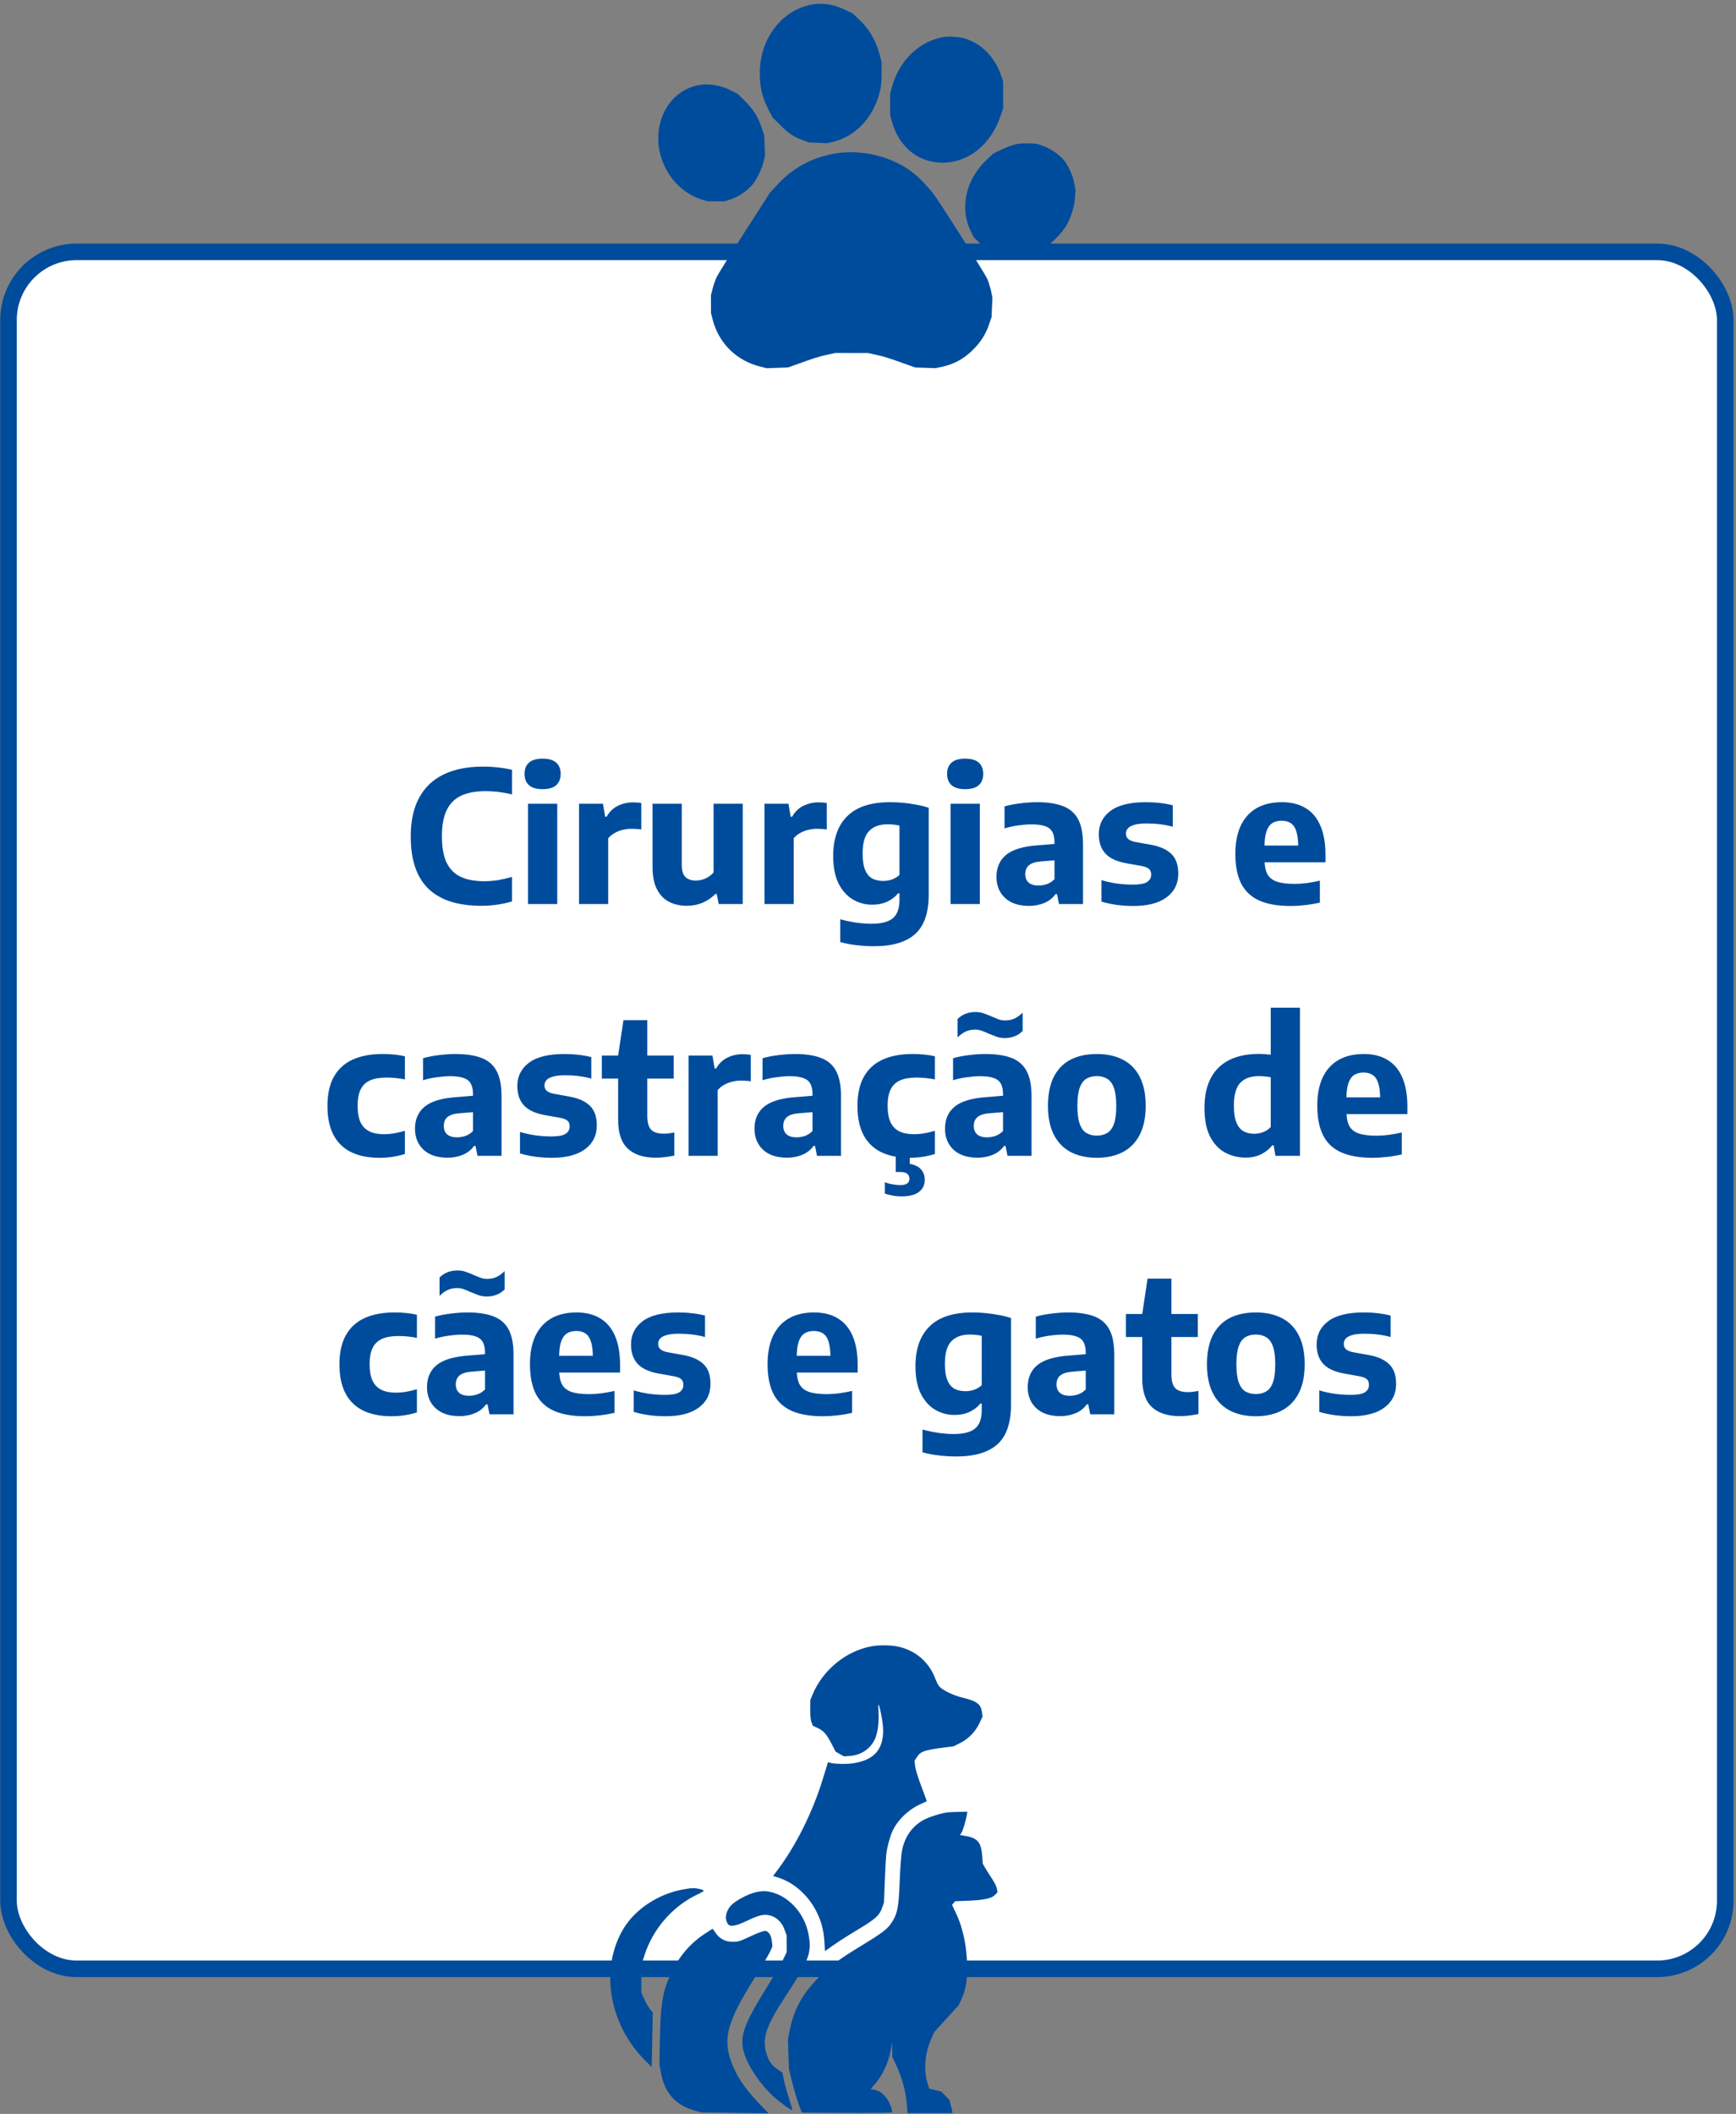
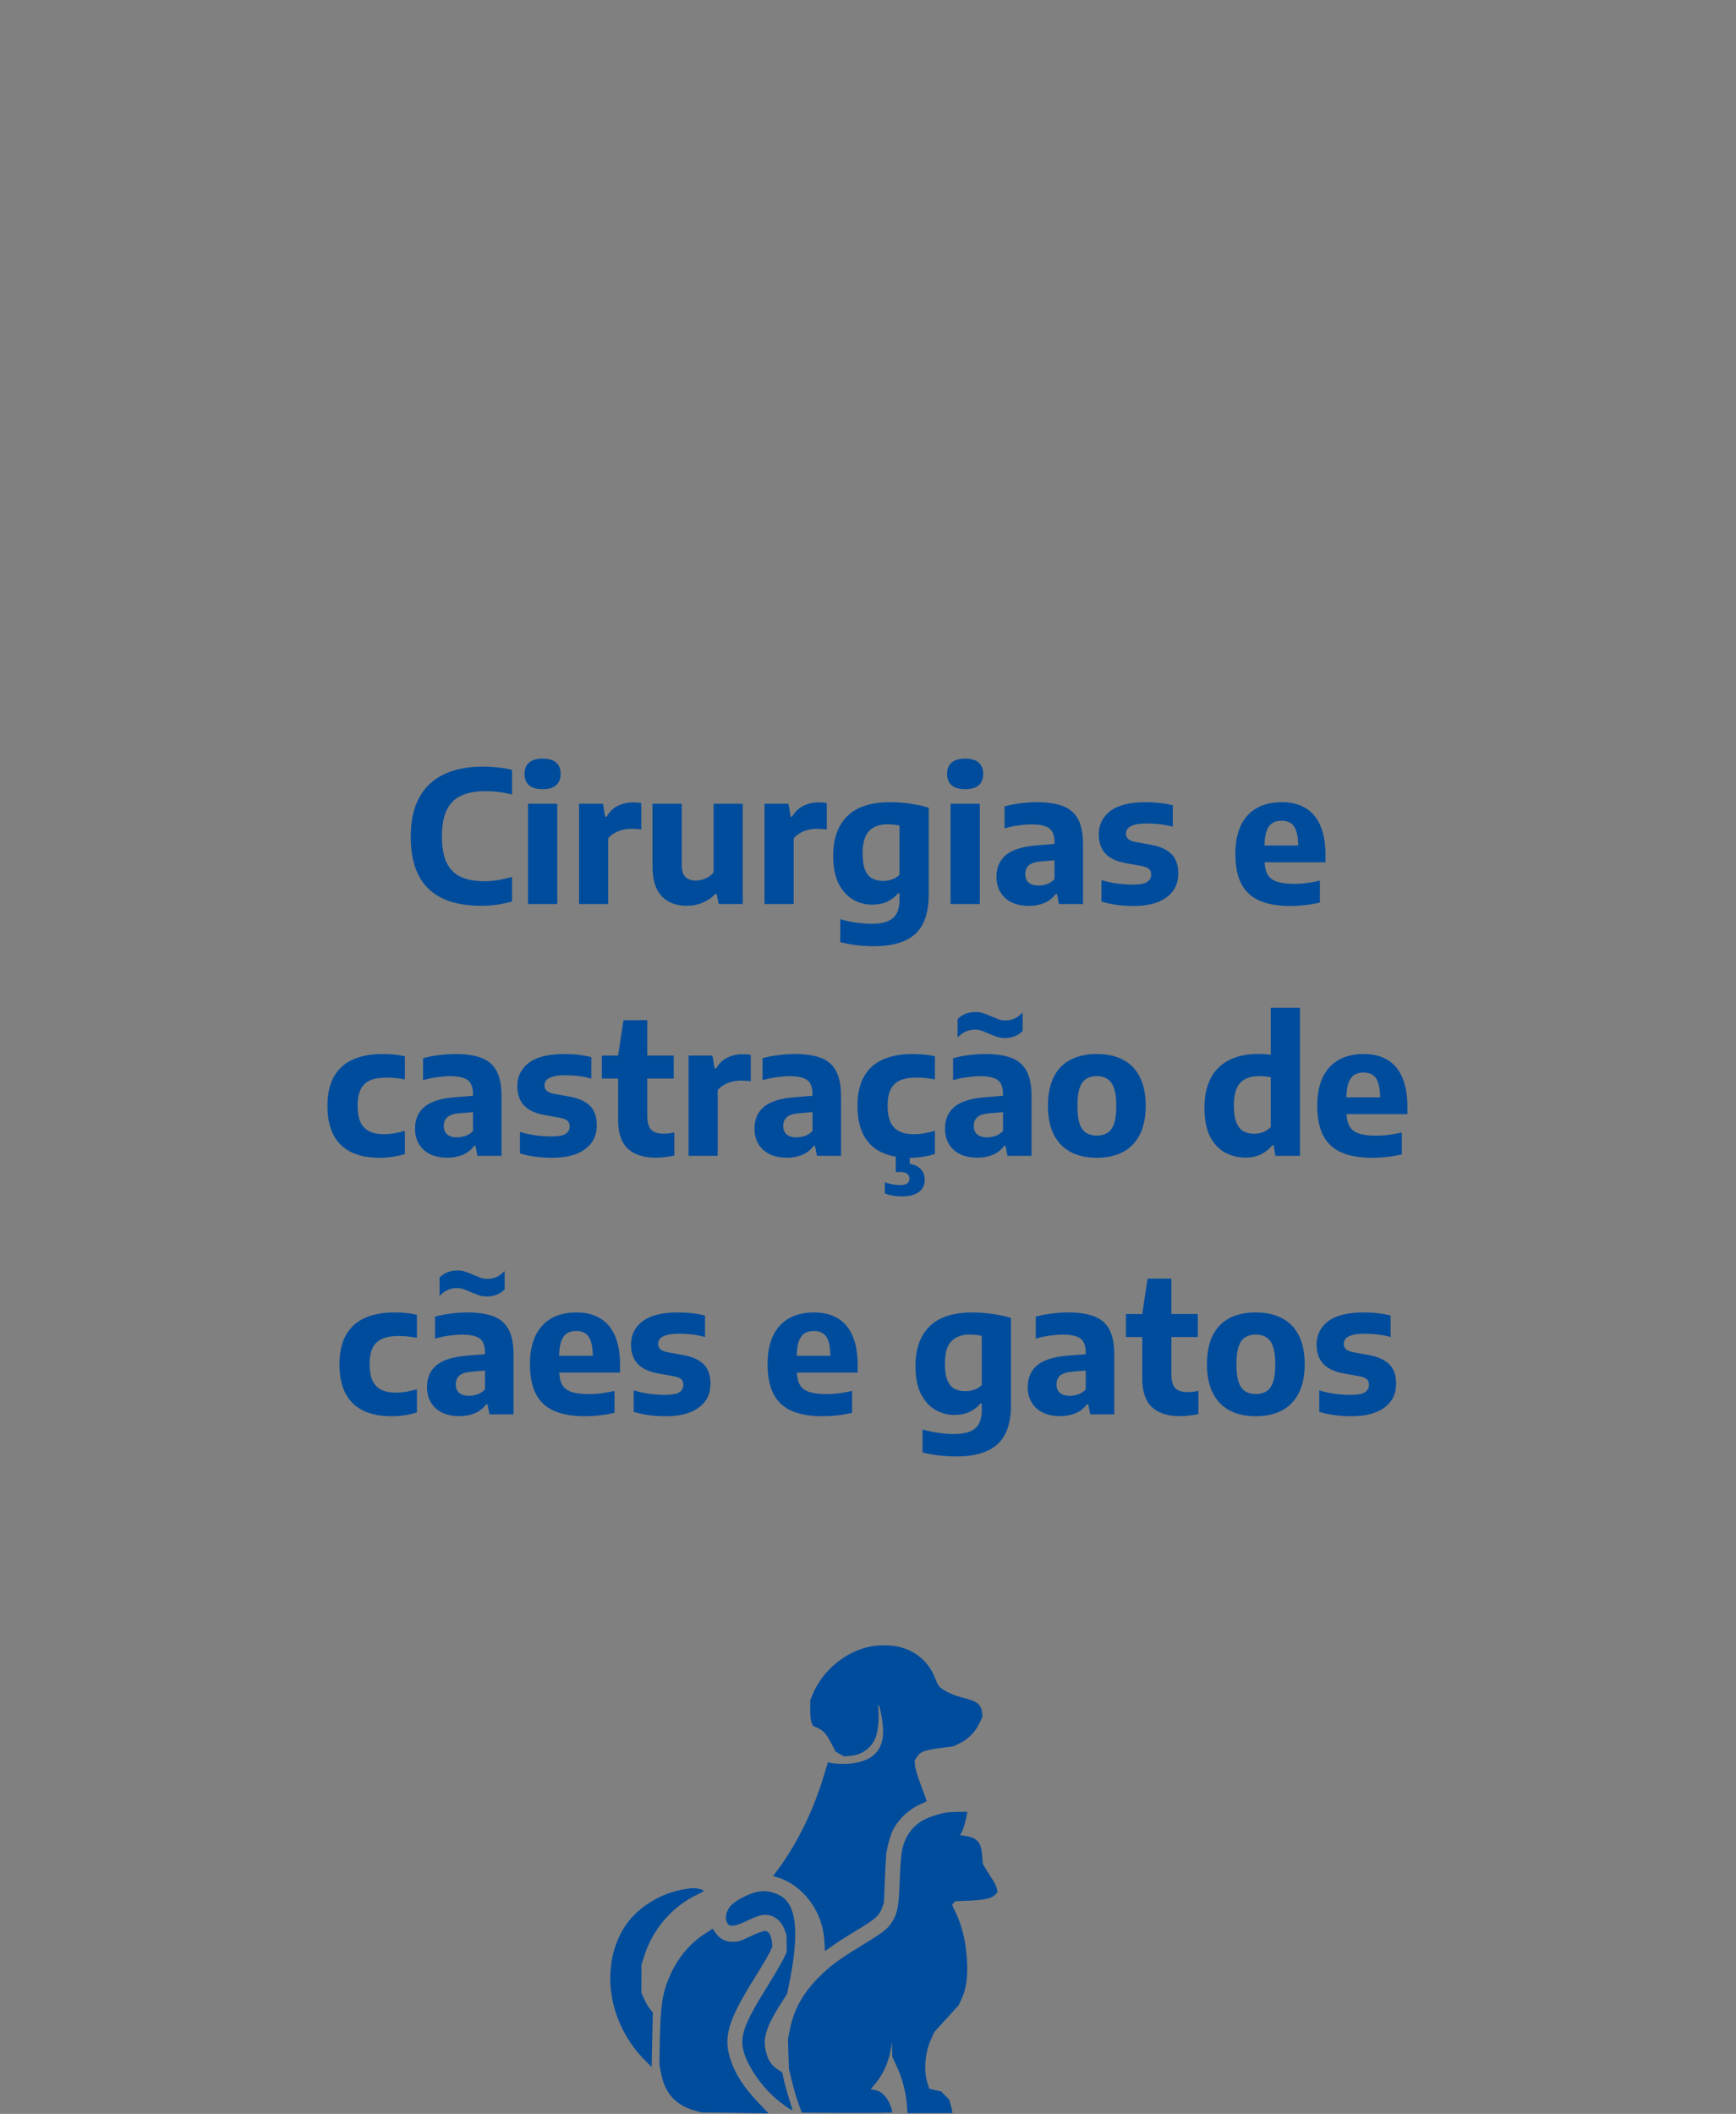
<svg xmlns="http://www.w3.org/2000/svg" width="262" height="319" viewBox="0 0 262 319" fill="none">
  <rect x="0" y="0" width="262" height="319" fill="#808080" stroke="none" />
-   <rect x="1.283" y="38.008" width="259.096" height="259.096" rx="10.28" fill="white" stroke="#004C9C" stroke-width="2.5" />
  <path d="M72.657 136.688C70.96 136.688 69.452 136.49 68.133 136.093C66.814 135.687 65.693 135.065 64.771 134.225C63.858 133.377 63.166 132.293 62.695 130.974C62.225 129.655 61.99 128.073 61.99 126.228C61.99 123.885 62.414 121.935 63.263 120.376C64.111 118.808 65.347 117.636 66.971 116.861C68.594 116.077 70.563 115.685 72.878 115.685C73.662 115.685 74.419 115.727 75.147 115.81C75.876 115.884 76.587 116.004 77.278 116.17V119.878C76.633 119.721 75.973 119.601 75.3 119.518C74.636 119.435 73.948 119.393 73.238 119.393C71.762 119.393 70.54 119.624 69.572 120.085C68.612 120.537 67.893 121.261 67.413 122.257C66.934 123.254 66.694 124.559 66.694 126.173C66.694 127.842 66.929 129.175 67.399 130.171C67.879 131.158 68.589 131.873 69.53 132.316C70.48 132.759 71.665 132.98 73.086 132.98C73.787 132.98 74.483 132.925 75.175 132.814C75.867 132.694 76.568 132.533 77.278 132.33V136.024C76.623 136.227 75.895 136.388 75.092 136.508C74.299 136.628 73.487 136.688 72.657 136.688ZM79.688 136.425V121.289H84.101V136.425H79.688ZM81.888 119.089C80.965 119.089 80.278 118.886 79.826 118.48C79.383 118.074 79.162 117.512 79.162 116.792C79.162 116.054 79.383 115.487 79.826 115.09C80.278 114.685 80.965 114.482 81.888 114.482C82.819 114.482 83.506 114.685 83.949 115.09C84.392 115.487 84.613 116.054 84.613 116.792C84.613 117.512 84.392 118.074 83.949 118.48C83.506 118.886 82.819 119.089 81.888 119.089ZM87.389 136.425V121.289H91L91.332 123.24H91.554C91.978 122.493 92.541 121.948 93.242 121.607C93.943 121.257 94.713 121.081 95.552 121.081C95.783 121.081 96.004 121.091 96.216 121.109C96.429 121.127 96.618 121.155 96.784 121.192V125.177C96.553 125.131 96.304 125.103 96.037 125.094C95.778 125.075 95.529 125.066 95.29 125.066C94.856 125.066 94.418 125.121 93.975 125.232C93.532 125.334 93.122 125.495 92.744 125.716C92.365 125.928 92.047 126.191 91.789 126.505V136.425H87.389ZM103.695 136.688C102.69 136.688 101.795 136.494 101.011 136.107C100.227 135.71 99.609 135.079 99.157 134.212C98.705 133.345 98.479 132.196 98.479 130.766V121.289H102.893V130.462C102.893 131.375 103.082 132.007 103.46 132.358C103.848 132.708 104.35 132.883 104.968 132.883C105.273 132.883 105.591 132.842 105.923 132.759C106.264 132.667 106.587 132.528 106.892 132.344C107.196 132.159 107.463 131.929 107.694 131.652V121.289H112.094V136.425H108.469L108.164 134.903H107.971C107.399 135.484 106.749 135.927 106.02 136.232C105.291 136.536 104.516 136.688 103.695 136.688ZM115.385 136.425V121.289H118.996L119.328 123.24H119.55C119.974 122.493 120.537 121.948 121.238 121.607C121.939 121.257 122.709 121.081 123.548 121.081C123.779 121.081 124 121.091 124.212 121.109C124.425 121.127 124.614 121.155 124.78 121.192V125.177C124.549 125.131 124.3 125.103 124.033 125.094C123.774 125.075 123.525 125.066 123.285 125.066C122.852 125.066 122.414 125.121 121.971 125.232C121.528 125.334 121.118 125.495 120.74 125.716C120.362 125.928 120.043 126.191 119.785 126.505V136.425H115.385ZM131.875 142.79C131.073 142.79 130.233 142.739 129.357 142.638C128.481 142.545 127.632 142.389 126.811 142.167V138.722C127.66 138.953 128.485 139.123 129.288 139.234C130.09 139.345 130.837 139.4 131.529 139.4C133.005 139.4 134.075 139.123 134.739 138.57C135.413 138.016 135.749 137.094 135.749 135.803V134.806H135.542C135.108 135.341 134.559 135.761 133.895 136.066C133.24 136.37 132.484 136.522 131.626 136.522C130.593 136.522 129.629 136.264 128.734 135.747C127.84 135.222 127.116 134.419 126.562 133.34C126.018 132.251 125.746 130.859 125.746 129.161C125.746 126.551 126.456 124.55 127.877 123.157C129.297 121.755 131.451 121.054 134.338 121.054C134.984 121.054 135.648 121.086 136.33 121.151C137.022 121.215 137.695 121.312 138.35 121.441C139.005 121.561 139.609 121.713 140.163 121.898V135C140.163 137.74 139.48 139.723 138.115 140.95C136.75 142.176 134.67 142.79 131.875 142.79ZM133.3 132.939C133.743 132.939 134.181 132.865 134.615 132.717C135.048 132.56 135.426 132.33 135.749 132.025V124.582C135.509 124.526 135.233 124.48 134.919 124.443C134.615 124.407 134.292 124.388 133.951 124.388C132.733 124.388 131.801 124.729 131.156 125.412C130.51 126.085 130.187 127.211 130.187 128.788C130.187 129.858 130.316 130.697 130.575 131.306C130.833 131.906 131.193 132.33 131.654 132.579C132.124 132.819 132.673 132.939 133.3 132.939ZM143.462 136.425V121.289H147.876V136.425H143.462ZM145.662 119.089C144.74 119.089 144.053 118.886 143.601 118.48C143.158 118.074 142.937 117.512 142.937 116.792C142.937 116.054 143.158 115.487 143.601 115.09C144.053 114.685 144.74 114.482 145.662 114.482C146.594 114.482 147.281 114.685 147.724 115.09C148.166 115.487 148.388 116.054 148.388 116.792C148.388 117.512 148.166 118.074 147.724 118.48C147.281 118.886 146.594 119.089 145.662 119.089ZM155.301 136.702C153.751 136.702 152.543 136.301 151.676 135.498C150.818 134.687 150.389 133.63 150.389 132.33C150.389 130.9 150.883 129.784 151.87 128.982C152.866 128.179 154.471 127.704 156.684 127.557L159.867 127.294L160.337 129.729L157.127 129.992C156.279 130.056 155.665 130.25 155.287 130.573C154.918 130.896 154.734 131.338 154.734 131.901C154.734 132.454 154.904 132.883 155.245 133.188C155.587 133.483 156.085 133.63 156.74 133.63C157.146 133.63 157.561 133.561 157.985 133.423C158.409 133.275 158.797 133.026 159.147 132.676V127.141C159.147 126.45 159.032 125.905 158.801 125.509C158.58 125.112 158.216 124.831 157.708 124.665C157.21 124.49 156.541 124.402 155.702 124.402C155.121 124.402 154.461 124.453 153.724 124.554C152.986 124.646 152.28 124.799 151.607 125.011V121.69C152.345 121.478 153.152 121.321 154.028 121.22C154.913 121.109 155.734 121.054 156.491 121.054C158.096 121.054 159.41 121.252 160.434 121.649C161.467 122.045 162.228 122.709 162.717 123.641C163.206 124.563 163.45 125.822 163.45 127.418V136.425H159.825L159.521 134.917H159.313C158.861 135.535 158.285 135.987 157.584 136.273C156.883 136.559 156.122 136.702 155.301 136.702ZM171.062 136.716C170.195 136.716 169.351 136.661 168.53 136.55C167.719 136.439 166.953 136.273 166.234 136.052V132.814C166.962 133.036 167.733 133.206 168.544 133.326C169.356 133.437 170.177 133.492 171.007 133.492C172.003 133.492 172.704 133.363 173.11 133.105C173.525 132.837 173.733 132.468 173.733 131.998C173.733 131.62 173.631 131.334 173.428 131.14C173.225 130.946 172.87 130.799 172.363 130.697L169.9 130.255C168.48 129.987 167.447 129.494 166.801 128.774C166.155 128.055 165.832 127.091 165.832 125.882C165.832 124.434 166.414 123.267 167.576 122.382C168.747 121.496 170.541 121.054 172.958 121.054C173.696 121.054 174.411 121.095 175.103 121.178C175.804 121.261 176.435 121.376 176.998 121.524V124.762C176.408 124.596 175.78 124.471 175.116 124.388C174.452 124.305 173.774 124.264 173.082 124.264C172.243 124.264 171.597 124.337 171.145 124.485C170.693 124.623 170.375 124.808 170.191 125.038C170.016 125.269 169.928 125.518 169.928 125.786C169.928 126.108 170.029 126.371 170.232 126.574C170.435 126.777 170.786 126.934 171.284 127.045L173.747 127.487C175.093 127.736 176.108 128.198 176.79 128.871C177.482 129.535 177.828 130.527 177.828 131.846C177.828 133.349 177.238 134.539 176.057 135.415C174.886 136.282 173.221 136.716 171.062 136.716ZM194.755 136.716C192.855 136.716 191.292 136.444 190.065 135.9C188.838 135.355 187.925 134.502 187.325 133.34C186.735 132.178 186.44 130.679 186.44 128.843C186.44 127.174 186.712 125.758 187.256 124.596C187.81 123.433 188.608 122.553 189.65 121.953C190.701 121.353 191.974 121.054 193.469 121.054C194.898 121.054 196.102 121.358 197.08 121.967C198.057 122.566 198.795 123.456 199.293 124.637C199.792 125.818 200.041 127.266 200.041 128.982V130.13H188.958V127.598H196.637L195.931 127.861C195.931 126.865 195.839 126.071 195.655 125.481C195.47 124.891 195.189 124.471 194.811 124.222C194.442 123.973 193.98 123.848 193.427 123.848C192.864 123.848 192.389 123.973 192.002 124.222C191.624 124.471 191.333 124.891 191.13 125.481C190.937 126.062 190.84 126.851 190.84 127.847V129.618C190.84 130.55 190.973 131.292 191.241 131.846C191.518 132.39 191.983 132.782 192.638 133.022C193.302 133.261 194.216 133.381 195.378 133.381C195.968 133.381 196.586 133.34 197.232 133.257C197.887 133.165 198.542 133.045 199.197 132.897V136.204C198.394 136.388 197.628 136.518 196.9 136.591C196.18 136.674 195.465 136.716 194.755 136.716ZM57.278 174.716C55.59 174.716 54.16 174.43 52.989 173.858C51.826 173.286 50.941 172.424 50.332 171.271C49.723 170.109 49.419 168.647 49.419 166.885C49.419 165.105 49.742 163.638 50.388 162.485C51.042 161.323 51.988 160.46 53.224 159.898C54.469 159.335 55.973 159.054 57.734 159.054C58.343 159.054 58.929 159.081 59.492 159.137C60.063 159.192 60.603 159.28 61.11 159.4V162.886C60.631 162.794 60.165 162.725 59.713 162.679C59.261 162.633 58.804 162.609 58.343 162.609C57.328 162.609 56.498 162.752 55.853 163.038C55.207 163.324 54.732 163.781 54.428 164.408C54.123 165.026 53.971 165.838 53.971 166.843C53.971 167.886 54.119 168.725 54.414 169.361C54.718 169.989 55.166 170.445 55.756 170.731C56.346 171.017 57.084 171.16 57.97 171.16C58.449 171.16 58.934 171.119 59.422 171.036C59.911 170.952 60.474 170.823 61.11 170.648V174.135C60.557 174.319 59.953 174.462 59.298 174.564C58.643 174.665 57.97 174.716 57.278 174.716ZM67.543 174.702C65.993 174.702 64.785 174.301 63.918 173.498C63.06 172.687 62.631 171.63 62.631 170.33C62.631 168.9 63.125 167.784 64.112 166.982C65.108 166.179 66.713 165.704 68.927 165.557L72.109 165.294L72.579 167.729L69.369 167.992C68.521 168.056 67.907 168.25 67.529 168.573C67.16 168.896 66.976 169.338 66.976 169.901C66.976 170.454 67.147 170.883 67.488 171.188C67.829 171.483 68.327 171.63 68.982 171.63C69.388 171.63 69.803 171.561 70.227 171.423C70.652 171.275 71.039 171.026 71.389 170.676V165.141C71.389 164.45 71.274 163.905 71.044 163.509C70.822 163.112 70.458 162.831 69.951 162.665C69.453 162.49 68.784 162.402 67.944 162.402C67.363 162.402 66.704 162.453 65.966 162.554C65.228 162.646 64.522 162.799 63.849 163.011V159.69C64.587 159.478 65.394 159.321 66.27 159.22C67.156 159.109 67.977 159.054 68.733 159.054C70.338 159.054 71.652 159.252 72.676 159.649C73.709 160.045 74.47 160.709 74.959 161.641C75.448 162.563 75.692 163.822 75.692 165.418V174.425H72.067L71.763 172.917H71.555C71.103 173.535 70.527 173.987 69.826 174.273C69.125 174.559 68.364 174.702 67.543 174.702ZM83.305 174.716C82.438 174.716 81.594 174.661 80.773 174.55C79.961 174.439 79.195 174.273 78.476 174.052V170.814C79.205 171.036 79.975 171.206 80.787 171.326C81.598 171.437 82.419 171.492 83.249 171.492C84.246 171.492 84.947 171.363 85.352 171.105C85.767 170.837 85.975 170.468 85.975 169.998C85.975 169.62 85.874 169.334 85.671 169.14C85.468 168.946 85.113 168.799 84.605 168.697L82.142 168.255C80.722 167.987 79.689 167.494 79.043 166.774C78.398 166.055 78.075 165.091 78.075 163.882C78.075 162.434 78.656 161.267 79.818 160.382C80.99 159.496 82.784 159.054 85.2 159.054C85.938 159.054 86.653 159.095 87.345 159.178C88.046 159.261 88.678 159.376 89.24 159.524V162.762C88.65 162.596 88.023 162.471 87.359 162.388C86.695 162.305 86.017 162.264 85.325 162.264C84.485 162.264 83.84 162.337 83.388 162.485C82.936 162.623 82.618 162.808 82.433 163.038C82.258 163.269 82.17 163.518 82.17 163.786C82.17 164.108 82.272 164.371 82.475 164.574C82.677 164.777 83.028 164.934 83.526 165.045L85.989 165.487C87.336 165.736 88.35 166.198 89.033 166.871C89.725 167.535 90.07 168.527 90.07 169.846C90.07 171.349 89.48 172.539 88.299 173.415C87.128 174.282 85.463 174.716 83.305 174.716ZM98.978 174.702C97.152 174.702 95.745 174.25 94.758 173.346C93.78 172.433 93.291 170.989 93.291 169.015V159.289L94.094 153.948H97.691V168.324C97.691 169.366 97.885 170.085 98.272 170.482C98.669 170.879 99.305 171.077 100.182 171.077C100.421 171.077 100.666 171.063 100.915 171.036C101.173 170.999 101.459 170.952 101.773 170.897V174.384C101.376 174.467 100.929 174.541 100.431 174.605C99.942 174.67 99.458 174.702 98.978 174.702ZM90.829 162.762V159.289H101.676V162.762H90.829ZM103.914 174.425V159.289H107.525L107.857 161.24H108.078C108.503 160.493 109.065 159.948 109.766 159.607C110.467 159.257 111.238 159.081 112.077 159.081C112.308 159.081 112.529 159.091 112.741 159.109C112.953 159.127 113.142 159.155 113.308 159.192V163.177C113.078 163.131 112.829 163.103 112.561 163.094C112.303 163.075 112.054 163.066 111.814 163.066C111.381 163.066 110.943 163.121 110.5 163.232C110.057 163.334 109.647 163.495 109.268 163.716C108.89 163.928 108.572 164.191 108.314 164.505V174.425H103.914ZM118.779 174.702C117.229 174.702 116.021 174.301 115.154 173.498C114.296 172.687 113.867 171.63 113.867 170.33C113.867 168.9 114.361 167.784 115.348 166.982C116.344 166.179 117.949 165.704 120.163 165.557L123.345 165.294L123.815 167.729L120.605 167.992C119.757 168.056 119.143 168.25 118.765 168.573C118.396 168.896 118.212 169.338 118.212 169.901C118.212 170.454 118.382 170.883 118.724 171.188C119.065 171.483 119.563 171.63 120.218 171.63C120.624 171.63 121.039 171.561 121.463 171.423C121.887 171.275 122.275 171.026 122.625 170.676V165.141C122.625 164.45 122.51 163.905 122.279 163.509C122.058 163.112 121.694 162.831 121.186 162.665C120.688 162.49 120.02 162.402 119.18 162.402C118.599 162.402 117.94 162.453 117.202 162.554C116.464 162.646 115.758 162.799 115.085 163.011V159.69C115.823 159.478 116.63 159.321 117.506 159.22C118.392 159.109 119.213 159.054 119.969 159.054C121.574 159.054 122.888 159.252 123.912 159.649C124.945 160.045 125.706 160.709 126.195 161.641C126.684 162.563 126.928 163.822 126.928 165.418V174.425H123.303L122.999 172.917H122.791C122.339 173.535 121.763 173.987 121.062 174.273C120.361 174.559 119.6 174.702 118.779 174.702ZM137.266 174.716C135.578 174.716 134.149 174.43 132.977 173.858C131.815 173.286 130.929 172.424 130.321 171.271C129.712 170.109 129.408 168.647 129.408 166.885C129.408 165.105 129.73 163.638 130.376 162.485C131.031 161.323 131.976 160.46 133.212 159.898C134.458 159.335 135.961 159.054 137.723 159.054C138.332 159.054 138.917 159.081 139.48 159.137C140.052 159.192 140.592 159.28 141.099 159.4V162.886C140.619 162.794 140.153 162.725 139.701 162.679C139.249 162.633 138.793 162.609 138.332 162.609C137.317 162.609 136.487 162.752 135.841 163.038C135.196 163.324 134.721 163.781 134.416 164.408C134.112 165.026 133.96 165.838 133.96 166.843C133.96 167.886 134.107 168.725 134.402 169.361C134.707 169.989 135.154 170.445 135.744 170.731C136.335 171.017 137.073 171.16 137.958 171.16C138.438 171.16 138.922 171.119 139.411 171.036C139.9 170.952 140.462 170.823 141.099 170.648V174.135C140.545 174.319 139.941 174.462 139.286 174.564C138.631 174.665 137.958 174.716 137.266 174.716ZM136.049 180.541C135.588 180.541 135.14 180.499 134.707 180.416C134.282 180.342 133.895 180.241 133.544 180.112V178.396C133.913 178.553 134.31 178.664 134.734 178.728C135.159 178.802 135.532 178.839 135.855 178.839C136.316 178.839 136.662 178.761 136.893 178.604C137.133 178.456 137.252 178.212 137.252 177.87C137.252 177.197 136.777 176.86 135.827 176.86H135.191V174.149H137.308V176.196L136.325 175.56C137.386 175.56 138.189 175.777 138.733 176.21C139.286 176.653 139.563 177.266 139.563 178.05C139.563 178.816 139.273 179.42 138.691 179.863C138.11 180.315 137.229 180.541 136.049 180.541ZM147.532 174.702C145.982 174.702 144.774 174.301 143.907 173.498C143.049 172.687 142.62 171.63 142.62 170.33C142.62 168.9 143.113 167.784 144.1 166.982C145.097 166.179 146.701 165.704 148.915 165.557L152.097 165.294L152.568 167.729L149.358 167.992C148.509 168.056 147.896 168.25 147.518 168.573C147.149 168.896 146.964 169.338 146.964 169.901C146.964 170.454 147.135 170.883 147.476 171.188C147.818 171.483 148.316 171.63 148.971 171.63C149.376 171.63 149.791 171.561 150.216 171.423C150.64 171.275 151.028 171.026 151.378 170.676V165.141C151.378 164.45 151.263 163.905 151.032 163.509C150.811 163.112 150.446 162.831 149.939 162.665C149.441 162.49 148.772 162.402 147.933 162.402C147.352 162.402 146.692 162.453 145.954 162.554C145.216 162.646 144.511 162.799 143.837 163.011V159.69C144.575 159.478 145.382 159.321 146.259 159.22C147.144 159.109 147.965 159.054 148.722 159.054C150.326 159.054 151.641 159.252 152.665 159.649C153.698 160.045 154.459 160.709 154.948 161.641C155.437 162.563 155.681 163.822 155.681 165.418V174.425H152.056L151.752 172.917H151.544C151.092 173.535 150.516 173.987 149.815 174.273C149.114 174.559 148.353 174.702 147.532 174.702ZM151.613 156.646C151.17 156.646 150.746 156.572 150.34 156.425C149.944 156.277 149.561 156.125 149.192 155.968C148.851 155.811 148.514 155.673 148.182 155.553C147.85 155.433 147.513 155.373 147.172 155.373C146.655 155.373 146.19 155.466 145.774 155.65C145.359 155.835 144.94 156.134 144.515 156.549V153.782C145.216 153.072 146.125 152.717 147.241 152.717C147.693 152.717 148.117 152.791 148.514 152.938C148.911 153.077 149.293 153.229 149.662 153.395C150.004 153.542 150.34 153.681 150.672 153.81C151.004 153.93 151.341 153.99 151.682 153.99C152.208 153.99 152.679 153.897 153.094 153.713C153.509 153.519 153.924 153.22 154.339 152.814V155.581C153.638 156.291 152.729 156.646 151.613 156.646ZM165.535 174.716C164.022 174.716 162.712 174.43 161.605 173.858C160.508 173.277 159.659 172.41 159.06 171.257C158.46 170.095 158.16 168.642 158.16 166.899C158.16 165.137 158.451 163.675 159.032 162.513C159.622 161.35 160.466 160.483 161.564 159.911C162.671 159.34 163.994 159.054 165.535 159.054C167.075 159.054 168.394 159.344 169.492 159.925C170.599 160.497 171.443 161.364 172.024 162.526C172.614 163.679 172.909 165.128 172.909 166.871C172.909 168.623 172.609 170.081 172.01 171.243C171.41 172.405 170.557 173.277 169.45 173.858C168.353 174.43 167.047 174.716 165.535 174.716ZM165.535 171.368C166.153 171.368 166.678 171.234 167.112 170.966C167.555 170.699 167.891 170.242 168.122 169.597C168.353 168.942 168.468 168.047 168.468 166.912C168.468 165.75 168.353 164.842 168.122 164.187C167.891 163.532 167.555 163.071 167.112 162.803C166.678 162.526 166.153 162.388 165.535 162.388C164.917 162.388 164.386 162.522 163.944 162.789C163.51 163.057 163.178 163.518 162.947 164.173C162.717 164.819 162.601 165.713 162.601 166.857C162.601 168.019 162.717 168.928 162.947 169.583C163.178 170.238 163.51 170.699 163.944 170.966C164.386 171.234 164.917 171.368 165.535 171.368ZM187.991 174.688C186.875 174.688 185.842 174.435 184.891 173.927C183.951 173.42 183.194 172.613 182.622 171.506C182.06 170.399 181.778 168.956 181.778 167.175C181.778 165.414 182.092 163.928 182.719 162.72C183.346 161.512 184.269 160.599 185.486 159.981C186.713 159.353 188.231 159.04 190.038 159.04C190.343 159.04 190.643 159.054 190.938 159.081C191.242 159.1 191.523 159.123 191.782 159.151V152.067H196.195V174.425H192.487L192.224 172.834H192.017C191.583 173.388 191.025 173.835 190.343 174.176C189.669 174.518 188.885 174.688 187.991 174.688ZM189.291 171.091C189.743 171.091 190.191 171.008 190.633 170.842C191.085 170.676 191.468 170.418 191.782 170.067V162.568C191.542 162.513 191.265 162.471 190.952 162.443C190.638 162.407 190.329 162.388 190.025 162.388C188.761 162.388 187.811 162.729 187.174 163.412C186.538 164.085 186.22 165.224 186.22 166.829C186.22 167.927 186.349 168.785 186.607 169.403C186.865 170.021 187.221 170.459 187.672 170.717C188.134 170.966 188.673 171.091 189.291 171.091ZM207.118 174.716C205.218 174.716 203.655 174.444 202.428 173.9C201.201 173.355 200.288 172.502 199.688 171.34C199.098 170.178 198.803 168.679 198.803 166.843C198.803 165.174 199.075 163.758 199.619 162.596C200.173 161.433 200.971 160.553 202.013 159.953C203.064 159.353 204.337 159.054 205.832 159.054C207.261 159.054 208.465 159.358 209.443 159.967C210.421 160.566 211.158 161.456 211.657 162.637C212.155 163.818 212.404 165.266 212.404 166.982V168.13H201.321V165.598H209L208.294 165.861C208.294 164.865 208.202 164.071 208.018 163.481C207.833 162.891 207.552 162.471 207.174 162.222C206.805 161.973 206.344 161.848 205.79 161.848C205.227 161.848 204.752 161.973 204.365 162.222C203.987 162.471 203.696 162.891 203.493 163.481C203.3 164.062 203.203 164.851 203.203 165.847V167.618C203.203 168.55 203.337 169.292 203.604 169.846C203.881 170.39 204.347 170.782 205.001 171.022C205.666 171.261 206.579 171.381 207.741 171.381C208.331 171.381 208.949 171.34 209.595 171.257C210.25 171.165 210.905 171.045 211.56 170.897V174.204C210.757 174.388 209.992 174.518 209.263 174.591C208.543 174.674 207.829 174.716 207.118 174.716ZM59.088 213.716C57.4 213.716 55.971 213.43 54.799 212.858C53.637 212.286 52.752 211.424 52.143 210.271C51.534 209.109 51.23 207.647 51.23 205.885C51.23 204.105 51.552 202.638 52.198 201.485C52.853 200.323 53.798 199.46 55.034 198.898C56.28 198.335 57.783 198.054 59.545 198.054C60.154 198.054 60.739 198.081 61.302 198.137C61.874 198.192 62.413 198.28 62.921 198.4V201.886C62.441 201.794 61.975 201.725 61.523 201.679C61.072 201.633 60.615 201.609 60.154 201.609C59.139 201.609 58.309 201.752 57.663 202.038C57.018 202.324 56.542 202.781 56.238 203.408C55.934 204.026 55.782 204.838 55.782 205.843C55.782 206.886 55.929 207.725 56.224 208.361C56.529 208.989 56.976 209.445 57.566 209.731C58.157 210.017 58.895 210.16 59.78 210.16C60.26 210.16 60.744 210.119 61.233 210.036C61.722 209.952 62.284 209.823 62.921 209.648V213.135C62.367 213.319 61.763 213.462 61.108 213.564C60.453 213.665 59.78 213.716 59.088 213.716ZM69.354 213.702C67.804 213.702 66.596 213.301 65.729 212.498C64.871 211.687 64.442 210.63 64.442 209.33C64.442 207.9 64.935 206.784 65.922 205.982C66.918 205.179 68.523 204.704 70.737 204.557L73.919 204.294L74.39 206.729L71.18 206.992C70.331 207.056 69.718 207.25 69.34 207.573C68.971 207.896 68.786 208.338 68.786 208.901C68.786 209.454 68.957 209.883 69.298 210.188C69.64 210.483 70.138 210.63 70.793 210.63C71.198 210.63 71.614 210.561 72.038 210.423C72.462 210.275 72.85 210.026 73.2 209.676V204.141C73.2 203.45 73.085 202.905 72.854 202.509C72.633 202.112 72.268 201.831 71.761 201.665C71.263 201.49 70.594 201.402 69.755 201.402C69.174 201.402 68.514 201.453 67.776 201.554C67.038 201.646 66.333 201.799 65.659 202.011V198.69C66.397 198.478 67.204 198.321 68.081 198.22C68.966 198.109 69.787 198.054 70.543 198.054C72.148 198.054 73.463 198.252 74.487 198.649C75.52 199.045 76.281 199.709 76.77 200.641C77.258 201.563 77.503 202.822 77.503 204.418V213.425H73.878L73.574 211.917H73.366C72.914 212.535 72.338 212.987 71.637 213.273C70.936 213.559 70.175 213.702 69.354 213.702ZM73.435 195.646C72.993 195.646 72.568 195.572 72.162 195.425C71.766 195.277 71.383 195.125 71.014 194.968C70.673 194.811 70.336 194.673 70.004 194.553C69.672 194.433 69.335 194.373 68.994 194.373C68.477 194.373 68.012 194.466 67.597 194.65C67.181 194.835 66.762 195.134 66.337 195.549V192.782C67.038 192.072 67.947 191.717 69.063 191.717C69.515 191.717 69.939 191.791 70.336 191.938C70.733 192.077 71.115 192.229 71.484 192.395C71.826 192.542 72.162 192.681 72.494 192.81C72.826 192.93 73.163 192.99 73.504 192.99C74.03 192.99 74.501 192.897 74.916 192.713C75.331 192.519 75.746 192.22 76.161 191.814V194.581C75.46 195.291 74.551 195.646 73.435 195.646ZM88.297 213.716C86.397 213.716 84.834 213.444 83.607 212.9C82.38 212.355 81.467 211.502 80.868 210.34C80.277 209.178 79.982 207.679 79.982 205.843C79.982 204.174 80.254 202.758 80.799 201.596C81.352 200.433 82.15 199.553 83.192 198.953C84.244 198.353 85.516 198.054 87.011 198.054C88.441 198.054 89.644 198.358 90.622 198.967C91.6 199.566 92.338 200.456 92.836 201.637C93.334 202.818 93.583 204.266 93.583 205.982V207.13H82.5V204.598H90.179L89.474 204.861C89.474 203.865 89.381 203.071 89.197 202.481C89.012 201.891 88.731 201.471 88.353 201.222C87.984 200.973 87.523 200.848 86.969 200.848C86.407 200.848 85.932 200.973 85.544 201.222C85.166 201.471 84.876 201.891 84.672 202.481C84.479 203.062 84.382 203.851 84.382 204.847V206.618C84.382 207.55 84.516 208.292 84.783 208.846C85.06 209.39 85.526 209.782 86.181 210.022C86.845 210.261 87.758 210.381 88.92 210.381C89.51 210.381 90.129 210.34 90.774 210.257C91.429 210.165 92.084 210.045 92.739 209.897V213.204C91.936 213.388 91.171 213.518 90.442 213.591C89.723 213.674 89.008 213.716 88.297 213.716ZM100.464 213.716C99.597 213.716 98.753 213.661 97.933 213.55C97.121 213.439 96.355 213.273 95.636 213.052V209.814C96.364 210.036 97.135 210.206 97.946 210.326C98.758 210.437 99.579 210.492 100.409 210.492C101.405 210.492 102.106 210.363 102.512 210.105C102.927 209.837 103.135 209.468 103.135 208.998C103.135 208.62 103.033 208.334 102.83 208.14C102.627 207.946 102.272 207.799 101.765 207.697L99.302 207.255C97.882 206.987 96.849 206.494 96.203 205.774C95.557 205.055 95.234 204.091 95.234 202.882C95.234 201.434 95.816 200.267 96.978 199.382C98.149 198.496 99.943 198.054 102.36 198.054C103.098 198.054 103.813 198.095 104.505 198.178C105.206 198.261 105.837 198.376 106.4 198.524V201.762C105.81 201.596 105.182 201.471 104.518 201.388C103.854 201.305 103.176 201.264 102.484 201.264C101.645 201.264 100.999 201.337 100.547 201.485C100.095 201.623 99.777 201.808 99.593 202.038C99.418 202.269 99.33 202.518 99.33 202.786C99.33 203.108 99.431 203.371 99.634 203.574C99.837 203.777 100.188 203.934 100.686 204.045L103.149 204.487C104.495 204.736 105.51 205.198 106.192 205.871C106.884 206.535 107.23 207.527 107.23 208.846C107.23 210.349 106.64 211.539 105.459 212.415C104.288 213.282 102.623 213.716 100.464 213.716ZM124.157 213.716C122.257 213.716 120.694 213.444 119.467 212.9C118.24 212.355 117.327 211.502 116.727 210.34C116.137 209.178 115.842 207.679 115.842 205.843C115.842 204.174 116.114 202.758 116.658 201.596C117.212 200.433 118.01 199.553 119.052 198.953C120.103 198.353 121.376 198.054 122.871 198.054C124.3 198.054 125.504 198.358 126.482 198.967C127.459 199.566 128.197 200.456 128.695 201.637C129.194 202.818 129.443 204.266 129.443 205.982V207.13H118.36V204.598H126.039L125.333 204.861C125.333 203.865 125.241 203.071 125.057 202.481C124.872 201.891 124.591 201.471 124.213 201.222C123.844 200.973 123.382 200.848 122.829 200.848C122.266 200.848 121.791 200.973 121.404 201.222C121.026 201.471 120.735 201.891 120.532 202.481C120.339 203.062 120.242 203.851 120.242 204.847V206.618C120.242 207.55 120.375 208.292 120.643 208.846C120.92 209.39 121.385 209.782 122.04 210.022C122.705 210.261 123.618 210.381 124.78 210.381C125.37 210.381 125.988 210.34 126.634 210.257C127.289 210.165 127.944 210.045 128.599 209.897V213.204C127.796 213.388 127.031 213.518 126.302 213.591C125.582 213.674 124.868 213.716 124.157 213.716ZM144.292 219.79C143.49 219.79 142.65 219.739 141.774 219.638C140.898 219.545 140.049 219.389 139.228 219.167V215.722C140.077 215.953 140.903 216.123 141.705 216.234C142.507 216.345 143.255 216.4 143.946 216.4C145.422 216.4 146.492 216.123 147.156 215.57C147.83 215.016 148.166 214.094 148.166 212.803V211.806H147.959C147.525 212.341 146.976 212.761 146.312 213.066C145.657 213.37 144.901 213.522 144.043 213.522C143.01 213.522 142.046 213.264 141.152 212.747C140.257 212.222 139.533 211.419 138.979 210.34C138.435 209.251 138.163 207.859 138.163 206.161C138.163 203.551 138.873 201.55 140.294 200.157C141.714 198.755 143.868 198.054 146.755 198.054C147.401 198.054 148.065 198.086 148.747 198.151C149.439 198.215 150.113 198.312 150.768 198.441C151.422 198.561 152.027 198.713 152.58 198.898V212C152.58 214.74 151.897 216.723 150.532 217.95C149.167 219.176 147.087 219.79 144.292 219.79ZM145.717 209.939C146.16 209.939 146.598 209.865 147.032 209.717C147.465 209.56 147.844 209.33 148.166 209.025V201.582C147.927 201.526 147.65 201.48 147.336 201.443C147.032 201.407 146.709 201.388 146.368 201.388C145.15 201.388 144.219 201.729 143.573 202.412C142.927 203.085 142.604 204.211 142.604 205.788C142.604 206.858 142.733 207.697 142.992 208.306C143.25 208.906 143.61 209.33 144.071 209.579C144.541 209.819 145.09 209.939 145.717 209.939ZM160.016 213.702C158.467 213.702 157.258 213.301 156.391 212.498C155.534 211.687 155.105 210.63 155.105 209.33C155.105 207.9 155.598 206.784 156.585 205.982C157.581 205.179 159.186 204.704 161.4 204.557L164.582 204.294L165.053 206.729L161.843 206.992C160.994 207.056 160.381 207.25 160.003 207.573C159.634 207.896 159.449 208.338 159.449 208.901C159.449 209.454 159.62 209.883 159.961 210.188C160.302 210.483 160.8 210.63 161.455 210.63C161.861 210.63 162.276 210.561 162.701 210.423C163.125 210.275 163.512 210.026 163.863 209.676V204.141C163.863 203.45 163.747 202.905 163.517 202.509C163.295 202.112 162.931 201.831 162.424 201.665C161.926 201.49 161.257 201.402 160.418 201.402C159.836 201.402 159.177 201.453 158.439 201.554C157.701 201.646 156.996 201.799 156.322 202.011V198.69C157.06 198.478 157.867 198.321 158.743 198.22C159.629 198.109 160.45 198.054 161.206 198.054C162.811 198.054 164.126 198.252 165.149 198.649C166.183 199.045 166.943 199.709 167.432 200.641C167.921 201.563 168.166 202.822 168.166 204.418V213.425H164.541L164.236 211.917H164.029C163.577 212.535 163 212.987 162.299 213.273C161.598 213.559 160.837 213.702 160.016 213.702ZM178.075 213.702C176.248 213.702 174.842 213.25 173.855 212.346C172.877 211.433 172.388 209.989 172.388 208.015V198.289L173.191 192.948H176.788V207.324C176.788 208.366 176.982 209.085 177.369 209.482C177.766 209.879 178.402 210.077 179.278 210.077C179.518 210.077 179.763 210.063 180.012 210.036C180.27 209.999 180.556 209.952 180.87 209.897V213.384C180.473 213.467 180.026 213.541 179.527 213.605C179.039 213.67 178.554 213.702 178.075 213.702ZM169.925 201.762V198.289H180.773V201.762H169.925ZM189.531 213.716C188.019 213.716 186.709 213.43 185.602 212.858C184.504 212.277 183.656 211.41 183.056 210.257C182.457 209.095 182.157 207.642 182.157 205.899C182.157 204.137 182.447 202.675 183.028 201.513C183.619 200.35 184.463 199.483 185.56 198.911C186.667 198.34 187.991 198.054 189.531 198.054C191.072 198.054 192.391 198.344 193.488 198.925C194.595 199.497 195.439 200.364 196.02 201.526C196.611 202.679 196.906 204.128 196.906 205.871C196.906 207.623 196.606 209.081 196.006 210.243C195.407 211.405 194.554 212.277 193.447 212.858C192.349 213.43 191.044 213.716 189.531 213.716ZM189.531 210.368C190.149 210.368 190.675 210.234 191.109 209.966C191.551 209.699 191.888 209.242 192.119 208.597C192.349 207.942 192.464 207.047 192.464 205.912C192.464 204.75 192.349 203.842 192.119 203.187C191.888 202.532 191.551 202.071 191.109 201.803C190.675 201.526 190.149 201.388 189.531 201.388C188.913 201.388 188.383 201.522 187.94 201.789C187.507 202.057 187.175 202.518 186.944 203.173C186.713 203.819 186.598 204.713 186.598 205.857C186.598 207.019 186.713 207.928 186.944 208.583C187.175 209.238 187.507 209.699 187.94 209.966C188.383 210.234 188.913 210.368 189.531 210.368ZM203.936 213.716C203.069 213.716 202.225 213.661 201.404 213.55C200.592 213.439 199.827 213.273 199.107 213.052V209.814C199.836 210.036 200.606 210.206 201.418 210.326C202.23 210.437 203.051 210.492 203.881 210.492C204.877 210.492 205.578 210.363 205.984 210.105C206.399 209.837 206.606 209.468 206.606 208.998C206.606 208.62 206.505 208.334 206.302 208.14C206.099 207.946 205.744 207.799 205.237 207.697L202.774 207.255C201.353 206.987 200.32 206.494 199.675 205.774C199.029 205.055 198.706 204.091 198.706 202.882C198.706 201.434 199.287 200.267 200.449 199.382C201.621 198.496 203.415 198.054 205.832 198.054C206.57 198.054 207.284 198.095 207.976 198.178C208.677 198.261 209.309 198.376 209.872 198.524V201.762C209.281 201.596 208.654 201.471 207.99 201.388C207.326 201.305 206.648 201.264 205.956 201.264C205.117 201.264 204.471 201.337 204.019 201.485C203.567 201.623 203.249 201.808 203.064 202.038C202.889 202.269 202.802 202.518 202.802 202.786C202.802 203.108 202.903 203.371 203.106 203.574C203.309 203.777 203.659 203.934 204.157 204.045L206.62 204.487C207.967 204.736 208.982 205.198 209.664 205.871C210.356 206.535 210.702 207.527 210.702 208.846C210.702 210.349 210.112 211.539 208.931 212.415C207.759 213.282 206.094 213.716 203.936 213.716Z" fill="#004C9C" />
-   <path fill-rule="evenodd" clip-rule="evenodd" d="M122.253 0.74C120.407 1.147 118.77 2.1 117.49 3.512C115.605 5.592 114.669 8.123 114.672 11.135C114.674 13.236 115.062 14.787 116.07 16.711L116.596 17.716L117.764 18.884C119.046 20.167 119.859 20.707 121.228 21.184L122.13 21.498L124.836 21.614L125.664 21.42C129.206 20.589 131.933 17.608 132.853 13.564C132.988 12.968 133.055 12.123 133.052 11.012L133.049 9.352L132.734 8.161C132.177 6.056 131.125 4.297 129.552 2.841L128.66 2.015L127.548 1.481C125.721 0.605 123.975 0.361 122.253 0.74ZM142.411 5.593C138.768 6.171 135.668 9.176 134.6 13.165L134.336 14.149V17.347L134.59 18.286C135.634 22.155 138.607 24.573 142.295 24.556C146.147 24.537 149.52 21.822 150.986 17.561L151.398 16.363L151.393 12.304L151.076 11.361C150.154 8.617 148.101 6.541 145.574 5.798C144.756 5.558 143.249 5.46 142.411 5.593ZM105.071 12.925C100.531 14.026 98.148 19.278 99.944 24.227C100.969 27.05 103.205 29.258 105.895 30.104L106.756 30.375L109.339 30.383L110.221 30.106C111.358 29.749 112.809 28.778 113.54 27.884C114.278 26.981 114.993 25.496 115.253 24.328L115.459 23.402L115.339 20.422L114.951 19.271C114.382 17.587 113.725 16.54 112.426 15.251L111.307 14.14L110.253 13.62C108.549 12.779 106.697 12.53 105.071 12.925ZM153.248 21.782C152.775 21.886 151.827 22.242 151.143 22.574L149.899 23.177L148.901 24.116C145.756 27.075 144.794 31.386 146.501 34.873L146.953 35.796L147.887 36.723C148.908 37.737 149.841 38.271 151.219 38.629L152.018 38.837L154.724 38.708L155.631 38.392C156.129 38.218 156.904 37.873 157.353 37.624C158.421 37.032 160.238 35.218 160.91 34.074C161.645 32.821 162.156 31.187 162.245 29.803L162.319 28.662L162.122 27.617C161.892 26.394 161.188 24.884 160.452 24.035C159.769 23.247 158.458 22.383 157.371 22.005L156.457 21.687L155.283 21.64C154.518 21.61 153.809 21.659 153.248 21.782ZM125.937 23.181C122.413 23.802 119.536 25.402 117.112 28.09L116.152 29.154L112.325 35.12C110.22 38.4 108.343 41.417 108.152 41.823C107.963 42.229 107.693 43.004 107.553 43.545L107.299 44.529L107.3 47.235L107.554 48.218C108.471 51.78 111.108 54.4 114.688 55.305L115.724 55.567L118.933 55.453L119.978 55.077C122.954 54.007 123.586 53.805 124.775 53.547L126.066 53.267L130.986 53.273L132.24 53.545C133.441 53.805 133.928 53.959 136.828 54.992L138.12 55.453L141.195 55.56L142.078 55.372C143.99 54.966 145.433 54.18 146.858 52.769C148.018 51.621 148.765 50.435 149.283 48.919L149.649 47.849L149.774 44.898L149.575 43.935C149.465 43.406 149.219 42.601 149.028 42.146C148.715 41.401 143.323 32.828 141.244 29.769C140.495 28.668 139.005 27.041 137.997 26.226C134.797 23.637 130.093 22.449 125.937 23.181Z" fill="#004C9C" />
-   <path fill-rule="evenodd" clip-rule="evenodd" d="M131.568 248.428C127.715 249.105 124.152 252.018 122.625 255.741L122.288 256.564L122.28 257.985C122.276 258.896 122.346 259.589 122.475 259.913L122.677 260.419L123.395 260.758C124.307 261.188 124.722 261.659 125.496 263.142L126.118 264.333L126.744 264.688L127.369 265.044L128.289 264.977C130.014 264.853 131.466 263.833 132.107 262.296C132.487 261.387 132.686 259.698 132.58 258.285C132.534 257.667 132.532 257.196 132.575 257.237C132.801 257.452 133.272 259.993 133.283 261.053C133.312 264.012 131.932 265.57 128.834 266.079C127.852 266.24 125.812 266.198 125.246 266.005L124.963 265.909L124.144 268.568C122.634 273.47 120.149 278.46 117.366 282.175L116.675 283.098L117.441 283.334C119.924 284.097 122.234 286.24 123.421 288.882C124.045 290.269 124.323 291.436 124.423 293.078L124.505 294.432L125.796 293.521C126.505 293.02 128.095 292.007 129.329 291.27C132.095 289.617 132.7 289.083 133.107 287.942L133.412 287.086L133.536 283.87C133.605 282.1 133.699 280.316 133.745 279.905C133.87 278.797 134.333 277.067 134.721 276.258C135.537 274.555 137.178 273.013 139.048 272.19C139.476 272.002 139.843 271.836 139.863 271.823C139.883 271.809 139.512 270.778 139.038 269.53C138.537 268.209 138.147 266.934 138.104 266.476L138.03 265.691L138.362 265.18C138.953 264.27 139.442 264.102 142.724 263.678L143.924 263.523L144.928 263.019C146.186 262.387 147.228 261.308 147.832 260.011L148.287 259.035L148.207 258.411C148.049 257.165 147.445 256.706 145.276 256.185C143.891 255.852 142.274 255.075 141.764 254.497C141.605 254.317 141.34 253.807 141.176 253.363C140.235 250.829 138.225 249.08 135.575 248.486C134.497 248.245 132.754 248.219 131.568 248.428ZM142.941 273.5C141.967 273.636 140.24 274.183 139.442 274.609C137.694 275.542 136.546 277.156 136.13 279.265C136.009 279.878 135.86 281.851 135.789 283.793C135.637 287.914 135.439 288.874 134.448 290.303C133.852 291.16 133.002 291.791 129.917 293.667C126.584 295.693 125.204 296.722 123.506 298.448C121.114 300.879 119.789 303.298 119.197 306.311L118.917 307.734L118.989 309.978L119.062 312.223L119.562 314.242C119.837 315.353 120.276 316.835 120.536 317.534L121.01 318.806L127.835 318.845C131.588 318.866 134.659 318.828 134.659 318.76C134.659 318.259 134.153 317.039 133.728 316.514C133.152 315.803 132.701 315.514 131.926 315.36L131.398 315.255L131.954 314.617C133.228 313.156 134.087 311.303 134.45 309.23L134.634 308.183L134.647 309.273L134.659 310.363L135.367 311.895C136.175 313.643 136.72 315.719 136.864 317.592L136.963 318.881H140.341H143.719V318.683C143.719 318.575 143.617 318.12 143.492 317.674L143.265 316.861L142.653 316.238L142.04 315.614L141.146 315.407L140.251 315.199L139.988 314.384C139.369 312.468 139.582 309.802 140.521 307.713L141.005 306.634L142.843 304.616L144.681 302.597L145.121 301.649C145.943 299.881 146.163 297.675 145.832 294.538C145.611 292.44 145.082 290.42 144.339 288.838L143.686 287.448L143.918 287.176L144.151 286.905L146.235 286.819C148.58 286.722 149.671 286.474 150.194 285.922L150.551 285.545L150.455 285.006C150.402 284.71 150.078 284.047 149.733 283.533C149.389 283.018 148.93 282.295 148.715 281.925L148.322 281.251L148.233 280.048C148.087 278.056 147.547 277.385 145.848 277.082L144.876 276.909L145.081 276.614C145.303 276.293 145.746 274.855 145.901 273.957L145.997 273.396L144.681 273.419C143.957 273.431 143.174 273.468 142.941 273.5ZM102.998 285.139C99.302 285.847 95.909 288.084 94.138 290.98C90.497 296.932 91.843 305.38 97.308 310.876L98.35 311.923L98.436 307.809L98.521 303.694L98.096 303.178C97.862 302.893 97.473 302.22 97.232 301.681L96.793 300.702L96.797 298.607L96.802 296.512L97.254 295.091C98.525 291.092 101.515 287.65 105.247 285.889C105.77 285.643 106.2 285.393 106.202 285.335C106.208 285.169 105.199 284.917 104.578 284.931C104.267 284.938 103.556 285.032 102.998 285.139ZM113.85 285.601C112.619 285.942 110.833 286.937 110.269 287.597C109.482 288.517 109.33 289.669 109.898 290.393C110.206 290.785 111.112 290.631 112.546 289.942C114.051 289.219 114.827 288.958 115.478 288.958C116.78 288.958 117.893 289.803 118.397 291.175L118.709 292.024L118.721 293.296L118.734 294.567L118.192 295.69C117.894 296.307 116.769 298.226 115.692 299.954C112.173 305.601 111.543 307.469 112.333 309.903C113.017 312.009 114.749 314.55 116.743 316.374C117.775 317.318 119.466 318.531 119.58 318.41C119.608 318.381 119.389 317.616 119.094 316.71C118.798 315.805 118.447 314.546 118.314 313.912L118.072 312.76L117.369 312.283C116.463 311.669 116.012 311.032 115.677 309.895C114.976 307.513 115.576 305.774 118.788 300.883C122.144 295.772 122.561 294.586 121.994 291.757C121.428 288.932 119.36 286.481 116.854 285.663C115.796 285.317 114.939 285.3 113.85 285.601ZM106.223 291.915C103.999 293.391 102.21 295.585 101.055 298.251C99.988 300.715 99.691 302.61 99.594 307.584L99.518 311.474L99.746 312.746C100.306 315.864 101.96 317.702 104.945 318.524L105.852 318.774L110.913 318.84L115.975 318.907L114.438 317.285C112.254 314.979 111.064 313.155 110.299 310.94C109.105 307.483 109.82 304.99 113.855 298.532C114.96 296.763 116.025 294.954 116.22 294.513L116.575 293.71L116.49 292.944C116.388 292.035 116.016 291.443 115.505 291.379C115.29 291.351 114.469 291.641 113.537 292.073C111.554 292.993 111.476 293.018 110.517 293.018C109.471 293.018 108.6 292.561 108.022 291.711C107.776 291.348 107.562 291.051 107.548 291.051C107.534 291.051 106.938 291.44 106.223 291.915Z" fill="#004C9C" />
+   <path fill-rule="evenodd" clip-rule="evenodd" d="M131.568 248.428C127.715 249.105 124.152 252.018 122.625 255.741L122.288 256.564L122.28 257.985C122.276 258.896 122.346 259.589 122.475 259.913L122.677 260.419L123.395 260.758C124.307 261.188 124.722 261.659 125.496 263.142L126.118 264.333L126.744 264.688L127.369 265.044L128.289 264.977C130.014 264.853 131.466 263.833 132.107 262.296C132.487 261.387 132.686 259.698 132.58 258.285C132.534 257.667 132.532 257.196 132.575 257.237C132.801 257.452 133.272 259.993 133.283 261.053C133.312 264.012 131.932 265.57 128.834 266.079C127.852 266.24 125.812 266.198 125.246 266.005L124.963 265.909L124.144 268.568C122.634 273.47 120.149 278.46 117.366 282.175L116.675 283.098L117.441 283.334C119.924 284.097 122.234 286.24 123.421 288.882C124.045 290.269 124.323 291.436 124.423 293.078L124.505 294.432L125.796 293.521C126.505 293.02 128.095 292.007 129.329 291.27C132.095 289.617 132.7 289.083 133.107 287.942L133.412 287.086L133.536 283.87C133.605 282.1 133.699 280.316 133.745 279.905C133.87 278.797 134.333 277.067 134.721 276.258C135.537 274.555 137.178 273.013 139.048 272.19C139.476 272.002 139.843 271.836 139.863 271.823C139.883 271.809 139.512 270.778 139.038 269.53C138.537 268.209 138.147 266.934 138.104 266.476L138.03 265.691L138.362 265.18C138.953 264.27 139.442 264.102 142.724 263.678L143.924 263.523L144.928 263.019C146.186 262.387 147.228 261.308 147.832 260.011L148.287 259.035L148.207 258.411C148.049 257.165 147.445 256.706 145.276 256.185C143.891 255.852 142.274 255.075 141.764 254.497C141.605 254.317 141.34 253.807 141.176 253.363C140.235 250.829 138.225 249.08 135.575 248.486C134.497 248.245 132.754 248.219 131.568 248.428ZM142.941 273.5C141.967 273.636 140.24 274.183 139.442 274.609C137.694 275.542 136.546 277.156 136.13 279.265C136.009 279.878 135.86 281.851 135.789 283.793C135.637 287.914 135.439 288.874 134.448 290.303C133.852 291.16 133.002 291.791 129.917 293.667C126.584 295.693 125.204 296.722 123.506 298.448C121.114 300.879 119.789 303.298 119.197 306.311L118.917 307.734L118.989 309.978L119.062 312.223L119.562 314.242C119.837 315.353 120.276 316.835 120.536 317.534L121.01 318.806L127.835 318.845C131.588 318.866 134.659 318.828 134.659 318.76C134.659 318.259 134.153 317.039 133.728 316.514C133.152 315.803 132.701 315.514 131.926 315.36L131.398 315.255L131.954 314.617C133.228 313.156 134.087 311.303 134.45 309.23L134.634 308.183L134.647 309.273L134.659 310.363L135.367 311.895C136.175 313.643 136.72 315.719 136.864 317.592L136.963 318.881H140.341H143.719V318.683C143.719 318.575 143.617 318.12 143.492 317.674L143.265 316.861L142.653 316.238L142.04 315.614L141.146 315.407L140.251 315.199L139.988 314.384C139.369 312.468 139.582 309.802 140.521 307.713L141.005 306.634L142.843 304.616L144.681 302.597L145.121 301.649C145.943 299.881 146.163 297.675 145.832 294.538C145.611 292.44 145.082 290.42 144.339 288.838L143.686 287.448L143.918 287.176L144.151 286.905L146.235 286.819C148.58 286.722 149.671 286.474 150.194 285.922L150.551 285.545L150.455 285.006C150.402 284.71 150.078 284.047 149.733 283.533C149.389 283.018 148.93 282.295 148.715 281.925L148.322 281.251L148.233 280.048C148.087 278.056 147.547 277.385 145.848 277.082L144.876 276.909L145.081 276.614C145.303 276.293 145.746 274.855 145.901 273.957L145.997 273.396L144.681 273.419C143.957 273.431 143.174 273.468 142.941 273.5ZM102.998 285.139C99.302 285.847 95.909 288.084 94.138 290.98C90.497 296.932 91.843 305.38 97.308 310.876L98.35 311.923L98.436 307.809L98.521 303.694L98.096 303.178C97.862 302.893 97.473 302.22 97.232 301.681L96.793 300.702L96.797 298.607L96.802 296.512L97.254 295.091C98.525 291.092 101.515 287.65 105.247 285.889C105.77 285.643 106.2 285.393 106.202 285.335C106.208 285.169 105.199 284.917 104.578 284.931C104.267 284.938 103.556 285.032 102.998 285.139ZM113.85 285.601C112.619 285.942 110.833 286.937 110.269 287.597C109.482 288.517 109.33 289.669 109.898 290.393C110.206 290.785 111.112 290.631 112.546 289.942C114.051 289.219 114.827 288.958 115.478 288.958C116.78 288.958 117.893 289.803 118.397 291.175L118.709 292.024L118.721 293.296L118.734 294.567L118.192 295.69C117.894 296.307 116.769 298.226 115.692 299.954C112.173 305.601 111.543 307.469 112.333 309.903C113.017 312.009 114.749 314.55 116.743 316.374C117.775 317.318 119.466 318.531 119.58 318.41C119.608 318.381 119.389 317.616 119.094 316.71C118.798 315.805 118.447 314.546 118.314 313.912L118.072 312.76L117.369 312.283C116.463 311.669 116.012 311.032 115.677 309.895C114.976 307.513 115.576 305.774 118.788 300.883C121.428 288.932 119.36 286.481 116.854 285.663C115.796 285.317 114.939 285.3 113.85 285.601ZM106.223 291.915C103.999 293.391 102.21 295.585 101.055 298.251C99.988 300.715 99.691 302.61 99.594 307.584L99.518 311.474L99.746 312.746C100.306 315.864 101.96 317.702 104.945 318.524L105.852 318.774L110.913 318.84L115.975 318.907L114.438 317.285C112.254 314.979 111.064 313.155 110.299 310.94C109.105 307.483 109.82 304.99 113.855 298.532C114.96 296.763 116.025 294.954 116.22 294.513L116.575 293.71L116.49 292.944C116.388 292.035 116.016 291.443 115.505 291.379C115.29 291.351 114.469 291.641 113.537 292.073C111.554 292.993 111.476 293.018 110.517 293.018C109.471 293.018 108.6 292.561 108.022 291.711C107.776 291.348 107.562 291.051 107.548 291.051C107.534 291.051 106.938 291.44 106.223 291.915Z" fill="#004C9C" />
</svg>